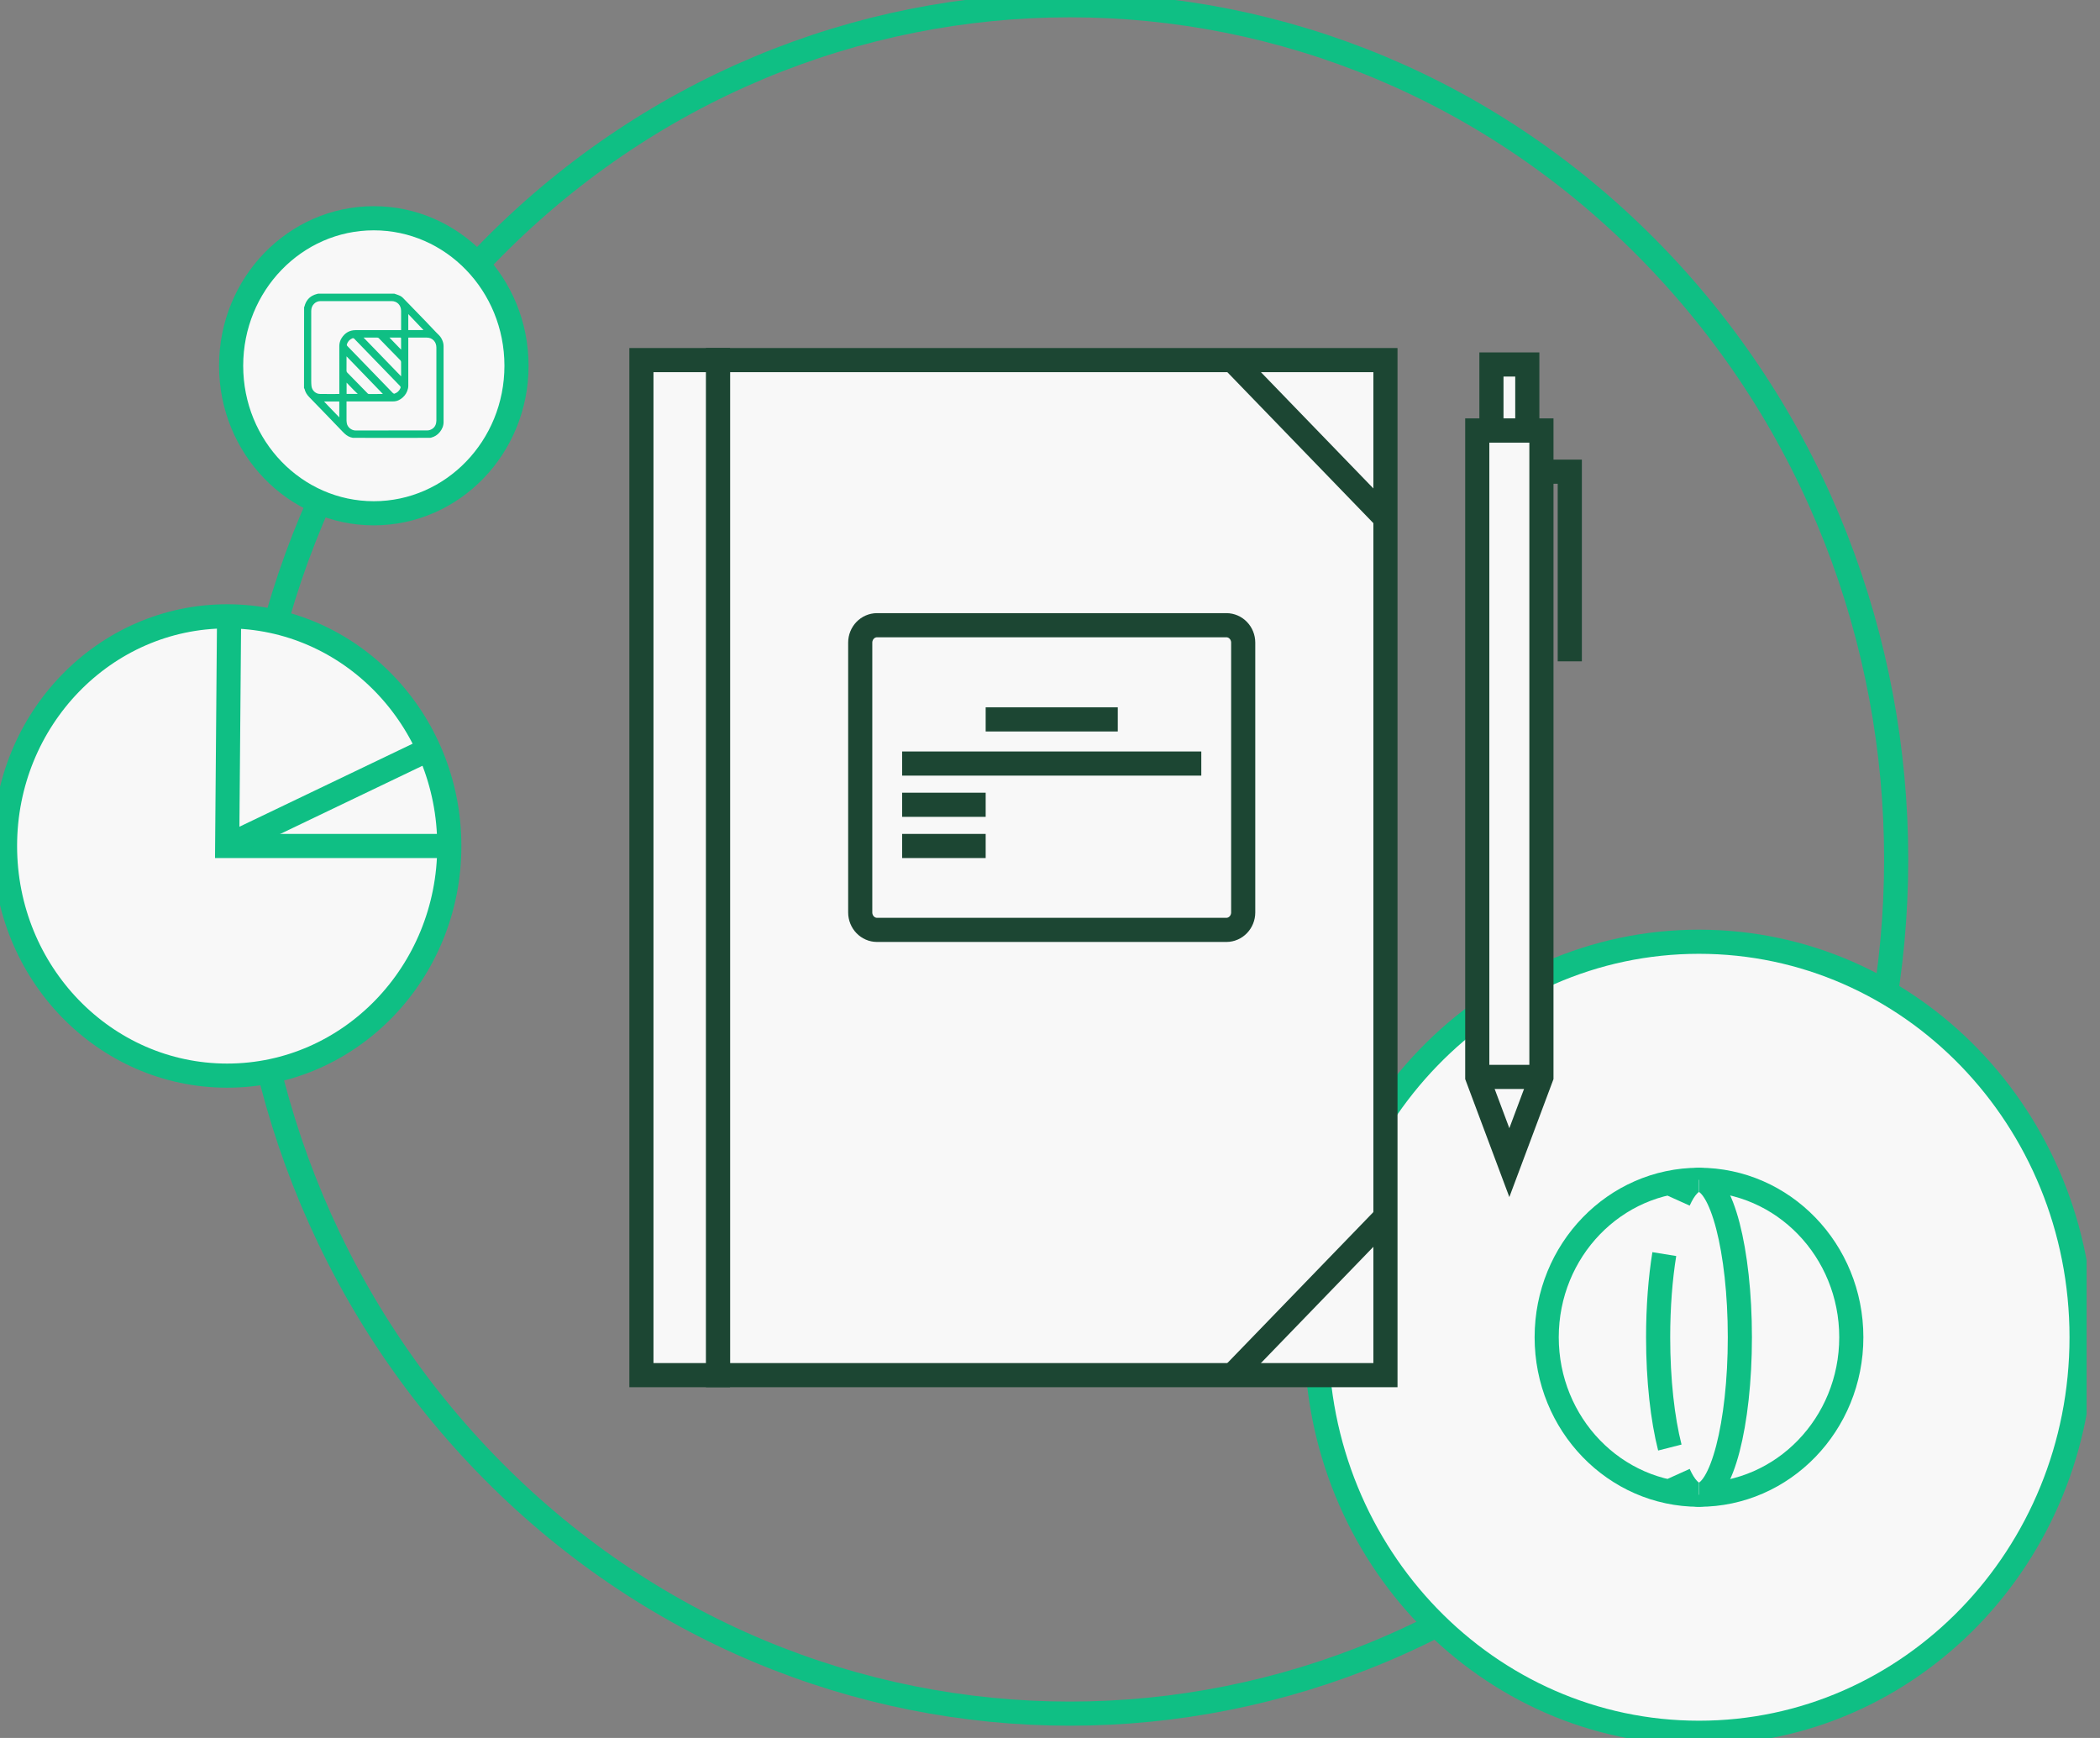
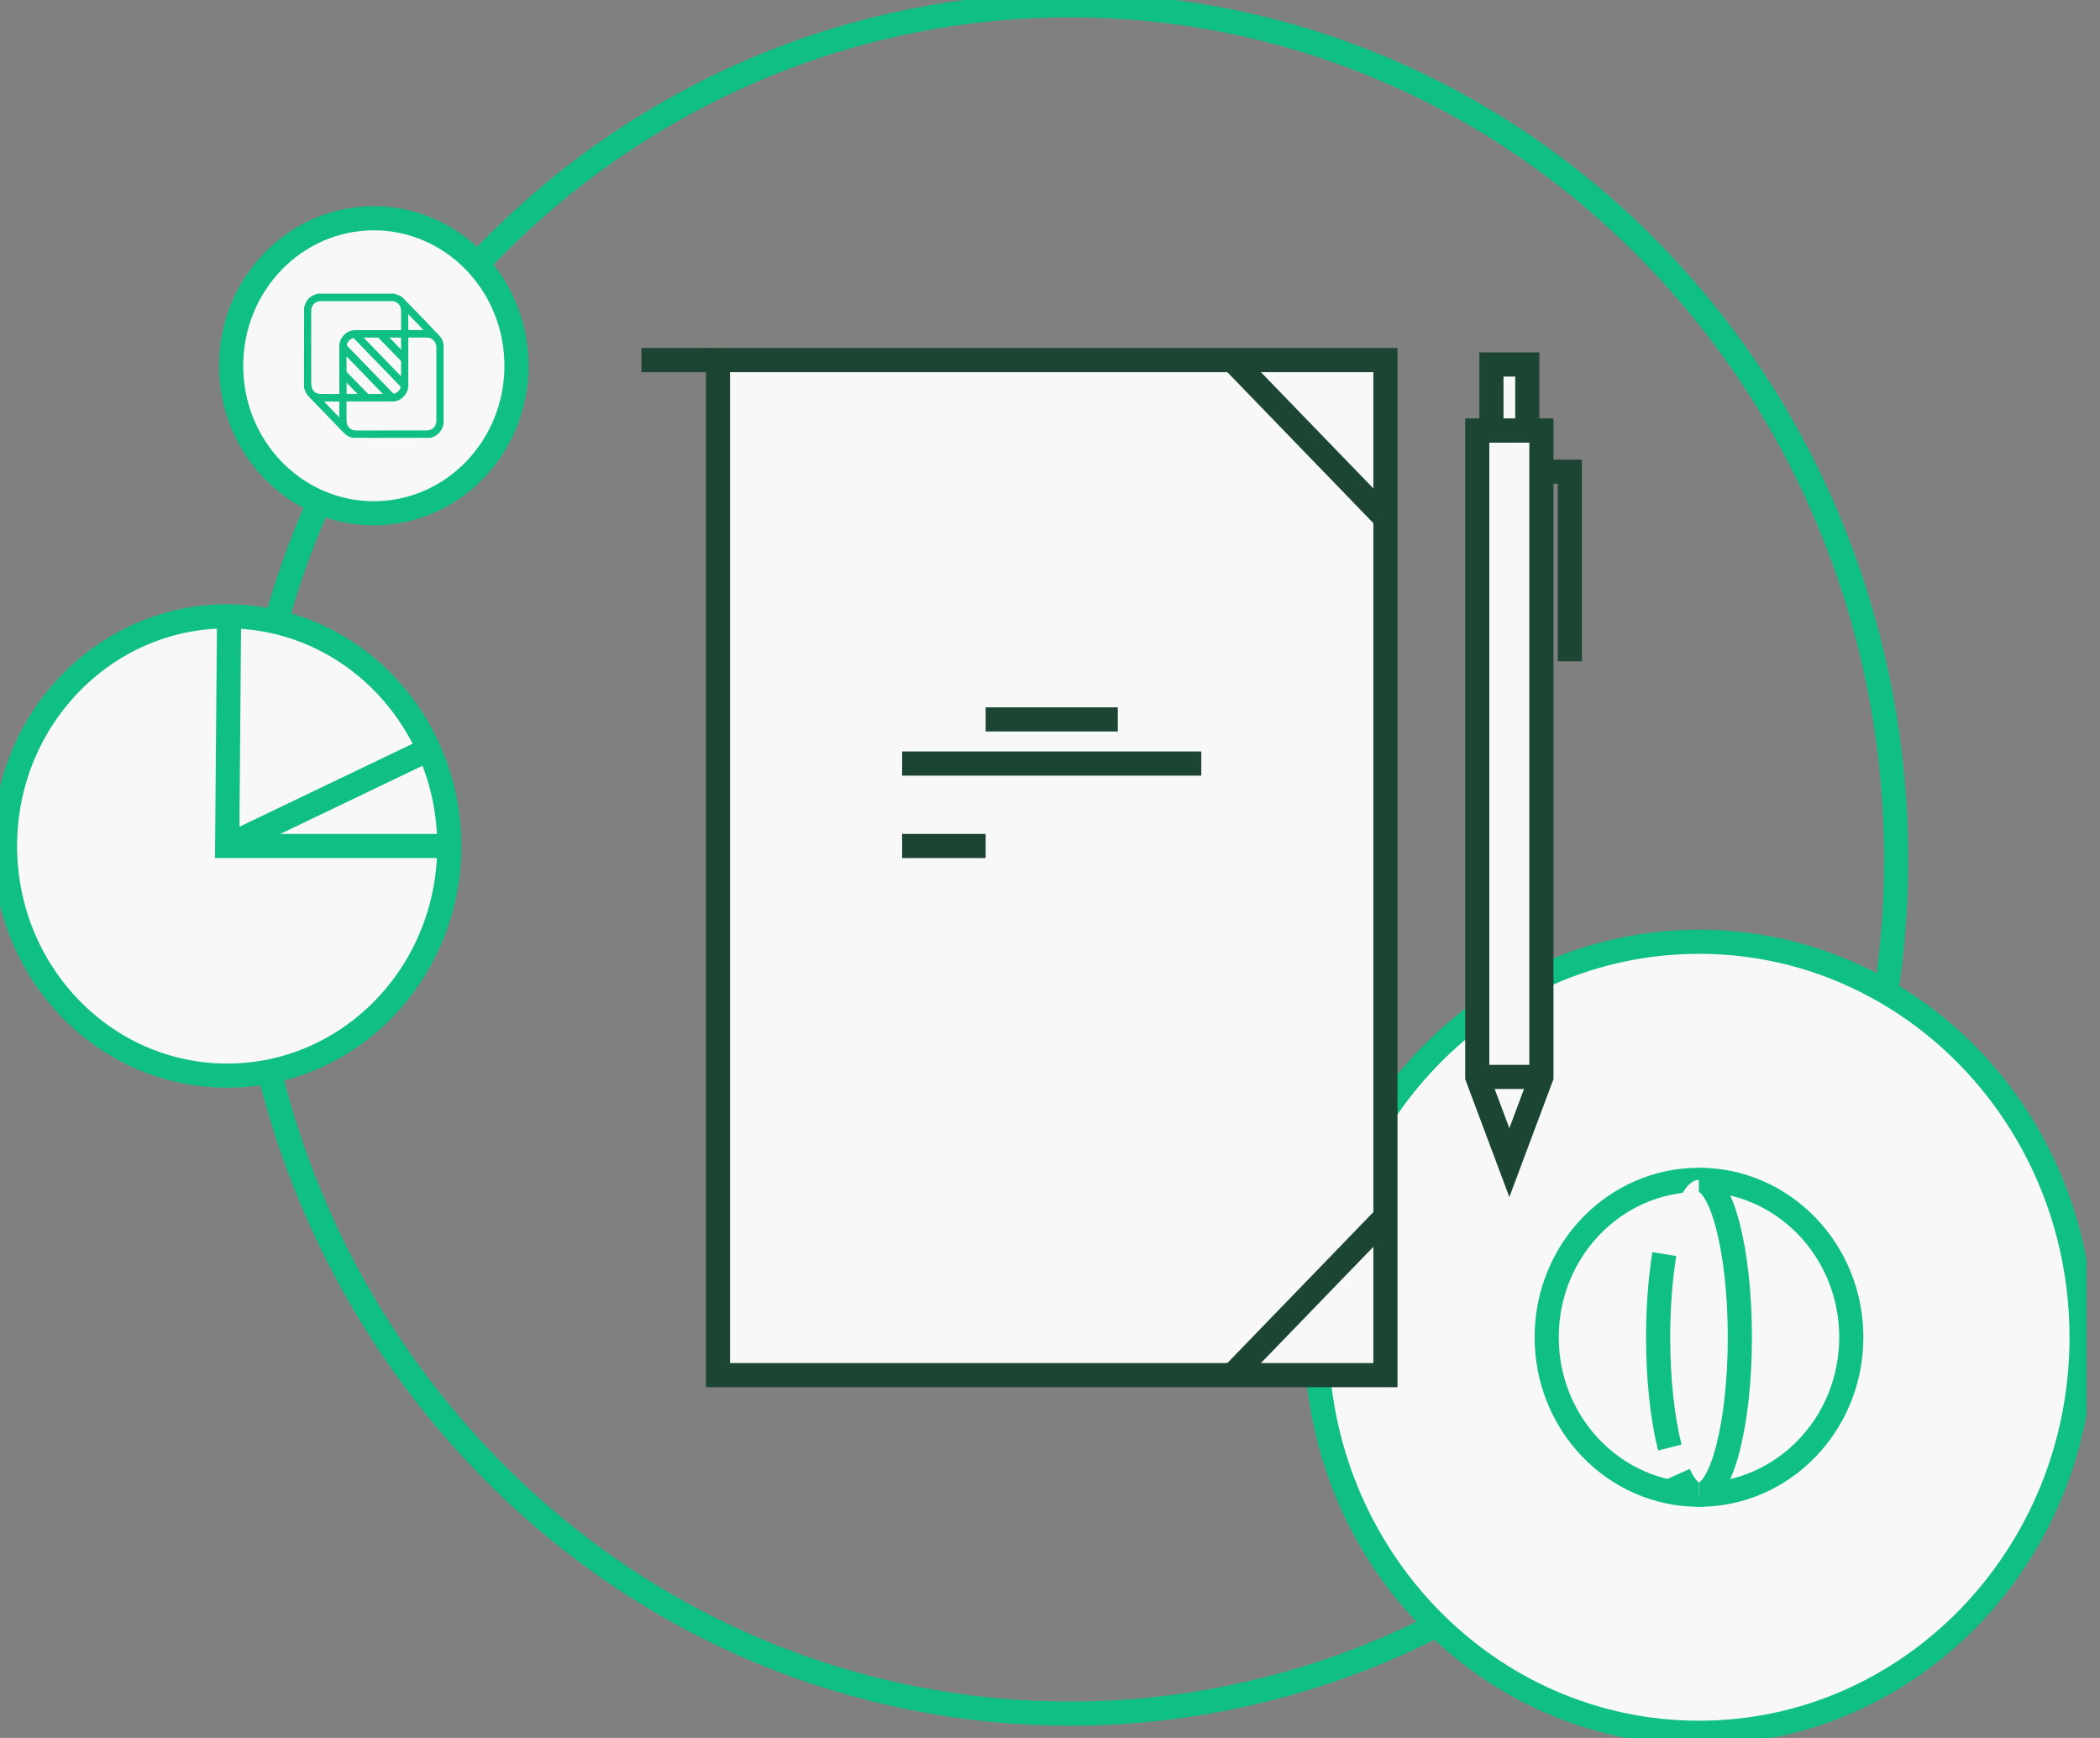
<svg xmlns="http://www.w3.org/2000/svg" width="87" height="72" viewBox="0 0 87 72" fill="none">
  <rect x="0" y="0" width="87" height="72" fill="#808080" stroke="none" />
  <g id="a" clip-path="url(#clip0_3154_15365)">
    <path id="Vector" d="M68.53 60.627C81.898 46.808 81.898 24.402 68.53 10.582C55.162 -3.238 33.487 -3.238 20.119 10.582C6.751 24.402 6.751 46.808 20.119 60.627C33.487 74.447 55.162 74.447 68.53 60.627Z" stroke="#0FBF84" stroke-miterlimit="10" />
    <g id="Group">
      <path id="Vector_2" d="M15.486 21.264C18.751 21.264 21.398 18.528 21.398 15.153C21.398 11.778 18.751 9.042 15.486 9.042C12.222 9.042 9.575 11.778 9.575 15.153C9.575 18.528 12.222 21.264 15.486 21.264Z" fill="#F8F8F8" stroke="#0FBF84" stroke-miterlimit="10" />
      <path id="Vector_3" d="M16.333 12.165C16.417 12.194 16.499 12.22 16.576 12.255C16.62 12.276 16.663 12.309 16.698 12.345C17.003 12.657 17.307 12.971 17.61 13.286C17.766 13.449 17.919 13.615 18.077 13.777C18.149 13.851 18.228 13.915 18.281 14.008C18.339 14.111 18.377 14.22 18.377 14.338C18.378 15.387 18.378 16.436 18.377 17.485C18.377 17.645 18.315 17.784 18.216 17.905C18.123 18.019 18.004 18.092 17.865 18.129C17.851 18.132 17.837 18.133 17.821 18.138C16.755 18.142 15.69 18.142 14.619 18.138C14.584 18.128 14.554 18.123 14.526 18.115C14.394 18.074 14.295 17.988 14.199 17.888C13.739 17.406 13.274 16.928 12.81 16.45C12.714 16.352 12.644 16.24 12.614 16.103C12.612 16.096 12.601 16.09 12.595 16.083C12.595 14.966 12.595 13.848 12.599 12.725C12.606 12.711 12.612 12.703 12.614 12.694C12.672 12.464 12.805 12.301 13.02 12.214C13.072 12.193 13.128 12.181 13.182 12.165C14.231 12.165 15.28 12.165 16.333 12.165ZM12.893 13.96C12.893 14.565 12.893 15.17 12.894 15.775C12.894 15.847 12.896 15.919 12.904 15.991C12.921 16.163 13.067 16.316 13.251 16.32C13.507 16.326 13.764 16.322 14.02 16.322C14.032 16.322 14.044 16.32 14.058 16.319V16.26C14.058 15.62 14.058 14.981 14.057 14.341C14.057 14.217 14.09 14.103 14.155 14.002C14.292 13.788 14.485 13.677 14.734 13.677C15.342 13.676 15.95 13.676 16.557 13.676H16.617V13.618C16.617 13.371 16.617 13.124 16.617 12.877C16.617 12.64 16.448 12.474 16.226 12.474C15.245 12.472 14.263 12.472 13.282 12.474C13.181 12.474 13.088 12.508 13.013 12.583C12.93 12.665 12.895 12.767 12.894 12.881C12.892 13.237 12.893 13.594 12.893 13.96ZM18.079 17.152C18.079 16.236 18.08 15.319 18.079 14.403C18.078 14.293 18.049 14.192 17.974 14.11C17.894 14.023 17.793 13.987 17.681 13.986C17.438 13.983 17.194 13.985 16.95 13.985C16.94 13.985 16.929 13.986 16.915 13.987V14.049C16.915 14.697 16.915 15.345 16.915 15.993C16.914 16.03 16.909 16.067 16.9 16.104C16.866 16.247 16.795 16.367 16.686 16.465C16.573 16.566 16.444 16.629 16.294 16.629C15.667 16.632 15.04 16.63 14.414 16.63H14.356C14.356 16.902 14.356 17.167 14.356 17.432C14.356 17.461 14.362 17.49 14.365 17.519C14.388 17.699 14.565 17.834 14.729 17.834C15.723 17.833 16.718 17.835 17.711 17.831C17.775 17.831 17.845 17.805 17.9 17.771C18.022 17.697 18.074 17.574 18.079 17.431C18.082 17.341 18.079 17.252 18.079 17.152ZM15.034 14.999C15.448 15.427 15.862 15.855 16.276 16.282C16.292 16.297 16.323 16.314 16.34 16.309C16.454 16.272 16.539 16.197 16.588 16.082C16.604 16.045 16.6 16.019 16.568 15.986C15.941 15.341 15.316 14.694 14.69 14.047C14.682 14.039 14.676 14.027 14.666 14.023C14.647 14.016 14.623 14.004 14.607 14.011C14.498 14.057 14.416 14.132 14.375 14.251C14.362 14.289 14.368 14.313 14.396 14.341C14.608 14.558 14.819 14.776 15.034 14.999ZM15.347 14.278C15.768 14.713 16.189 15.149 16.617 15.591C16.617 15.385 16.618 15.19 16.616 14.994C16.615 14.972 16.604 14.943 16.588 14.927C16.29 14.62 15.991 14.313 15.691 14.008C15.677 13.994 15.652 13.986 15.632 13.986C15.459 13.984 15.286 13.985 15.113 13.985H15.062C15.161 14.087 15.252 14.18 15.347 14.278ZM14.356 15.054C14.356 15.155 14.357 15.256 14.355 15.357C14.355 15.39 14.364 15.412 14.386 15.435C14.663 15.715 14.938 15.997 15.213 16.279C15.218 16.283 15.223 16.287 15.227 16.293C15.245 16.319 15.269 16.323 15.298 16.323C15.476 16.322 15.654 16.322 15.832 16.322C15.845 16.322 15.858 16.321 15.863 16.321C15.362 15.802 14.858 15.281 14.356 14.762V15.054ZM13.596 16.814C13.748 16.971 13.899 17.128 14.056 17.29V16.633H13.426C13.486 16.697 13.538 16.753 13.596 16.814ZM16.915 13.164V13.673H17.544C17.333 13.452 17.128 13.236 16.915 13.012V13.164ZM16.6 13.985H16.134C16.294 14.151 16.458 14.32 16.617 14.485C16.617 14.334 16.617 14.174 16.616 14.013C16.616 14.004 16.612 13.995 16.6 13.985ZM14.664 16.168C14.564 16.064 14.464 15.96 14.359 15.851V16.319H14.822C14.767 16.266 14.718 16.22 14.664 16.168Z" fill="#0FBF84" />
    </g>
    <path id="Vector_4" d="M70.387 71.785C79.141 71.785 86.237 64.449 86.237 55.4C86.237 46.35 79.141 39.014 70.387 39.014C61.634 39.014 54.538 46.35 54.538 55.4C54.538 64.449 61.634 71.785 70.387 71.785Z" fill="#F8F8F8" stroke="#0FBF84" stroke-miterlimit="10" />
    <g id="Group_2">
      <path id="Vector_5" d="M9.411 44.561C14.494 44.561 18.614 40.301 18.614 35.047C18.614 29.793 14.494 25.533 9.411 25.533C4.329 25.533 0.208 29.793 0.208 35.047C0.208 40.301 4.329 44.561 9.411 44.561Z" fill="#F8F8F8" stroke="#0FBF84" stroke-miterlimit="10" />
      <path id="Vector_6" d="M9.491 25.534L9.412 35.047H18.378" stroke="#0FBF84" stroke-miterlimit="10" />
      <path id="Vector_7" d="M17.544 31.149L9.412 35.047" stroke="#0FBF84" stroke-miterlimit="10" />
    </g>
    <g id="Group_3">
      <path id="Vector_8" d="M63.859 17.833V44.614L62.53 48.165L61.201 44.614V17.833H63.859Z" fill="#F8F8F8" stroke="#1C4633" stroke-miterlimit="10" />
      <path id="Vector_9" d="M63.86 19.541H65.034V27.397" stroke="#1C4633" stroke-miterlimit="10" />
      <path id="Vector_10" d="M63.274 15.1H61.788V17.832H63.274V15.1Z" fill="#F8F8F8" stroke="#1C4633" stroke-miterlimit="10" />
      <path id="Vector_11" d="M61.201 44.614H63.859" stroke="#1C4633" stroke-miterlimit="10" />
    </g>
    <g id="Group_4">
      <path id="Vector_12" d="M57.397 14.918H29.746V56.969H57.397V14.918Z" fill="#F8F8F8" stroke="#1C4633" stroke-miterlimit="10" />
-       <path id="Vector_13" d="M29.745 14.918H26.573V56.969H29.745V14.918Z" fill="#F8F8F8" stroke="#1C4633" stroke-miterlimit="10" />
-       <path id="Vector_14" d="M50.806 25.901H36.336C35.95 25.901 35.638 26.224 35.638 26.623V37.8C35.638 38.199 35.95 38.523 36.336 38.523H50.806C51.191 38.523 51.504 38.199 51.504 37.8V26.623C51.504 26.224 51.191 25.901 50.806 25.901Z" fill="#F8F8F8" stroke="#1C4633" stroke-miterlimit="10" />
+       <path id="Vector_13" d="M29.745 14.918H26.573H29.745V14.918Z" fill="#F8F8F8" stroke="#1C4633" stroke-miterlimit="10" />
      <path id="Vector_15" d="M40.835 29.803H46.308" stroke="#1C4633" stroke-miterlimit="10" />
      <path id="Vector_16" d="M37.374 31.632H49.768" stroke="#1C4633" stroke-miterlimit="10" />
-       <path id="Vector_17" d="M37.374 33.34H40.835" stroke="#1C4633" stroke-miterlimit="10" />
      <path id="Vector_18" d="M37.374 35.047H40.835" stroke="#1C4633" stroke-miterlimit="10" />
      <path id="Vector_19" d="M51.059 56.969L57.397 50.416" stroke="#1C4633" stroke-miterlimit="10" />
      <path id="Vector_20" d="M51.059 14.918L57.397 21.471" stroke="#1C4633" stroke-miterlimit="10" />
    </g>
    <g id="Group_5">
      <path id="Vector_21" d="M70.387 61.923C73.872 61.923 76.697 59.002 76.697 55.4C76.697 51.797 73.872 48.877 70.387 48.877C66.902 48.877 64.077 51.797 64.077 55.4C64.077 59.002 66.902 61.923 70.387 61.923Z" fill="#F8F8F8" stroke="#0FBF84" stroke-miterlimit="10" />
      <g id="Group_6">
        <path id="Vector_22" d="M70.387 48.877C69.452 48.877 68.694 51.797 68.694 55.4C68.694 59.002 69.452 61.923 70.387 61.923" fill="#F8F8F8" />
        <g id="Group_7">
-           <path id="Vector_23" d="M70.387 48.877C70.081 48.877 69.793 49.191 69.545 49.741" stroke="#0FBF84" stroke-miterlimit="10" />
          <path id="Vector_24" d="M68.95 51.954C68.788 52.953 68.694 54.135 68.694 55.4C68.694 57.179 68.879 58.792 69.179 59.968" stroke="#0FBF84" stroke-miterlimit="10" />
          <path id="Vector_25" d="M69.545 61.059C69.793 61.608 70.081 61.923 70.388 61.923" stroke="#0FBF84" stroke-miterlimit="10" />
        </g>
      </g>
      <g id="Vector_26">
        <path d="M70.387 61.923C71.322 61.923 72.08 59.002 72.08 55.4C72.08 51.797 71.322 48.877 70.387 48.877" fill="#F8F8F8" />
        <path d="M70.387 61.923C71.322 61.923 72.08 59.002 72.08 55.4C72.08 51.797 71.322 48.877 70.387 48.877" stroke="#0FBF84" stroke-miterlimit="10" />
      </g>
    </g>
  </g>
  <defs>
    <clipPath id="clip0_3154_15365">
      <rect width="86.445" height="72" fill="white" />
    </clipPath>
  </defs>
</svg>